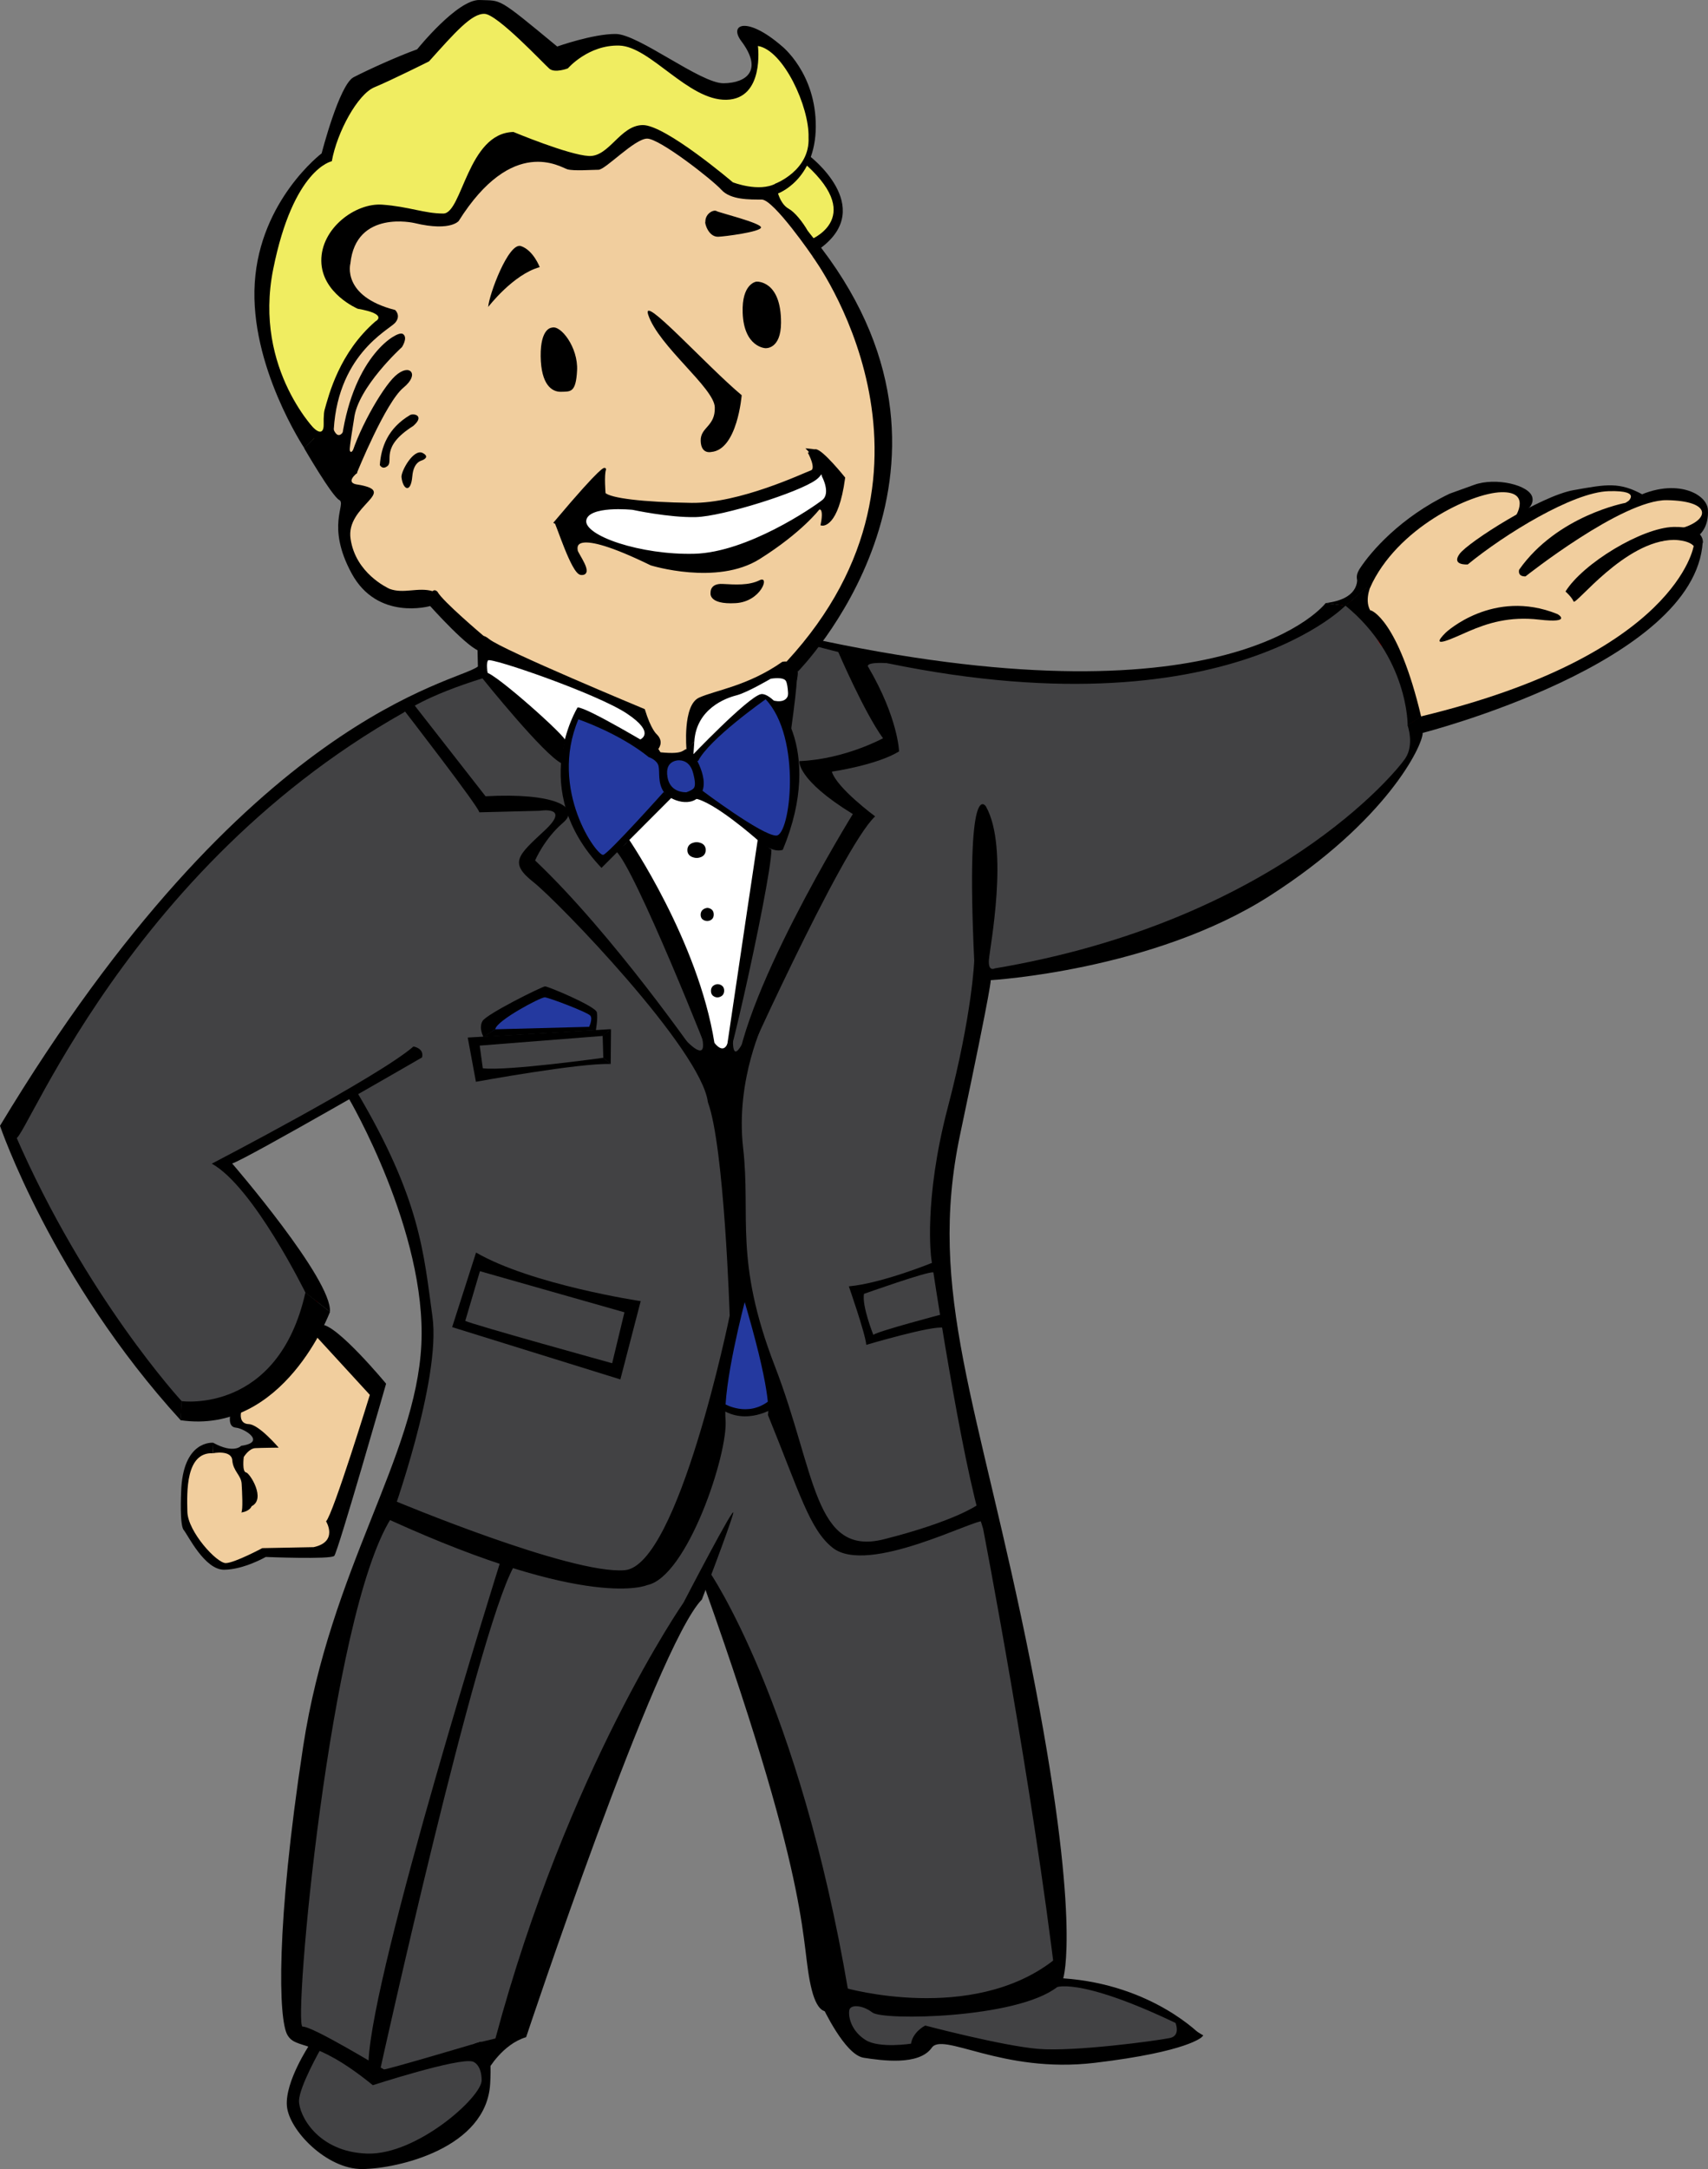
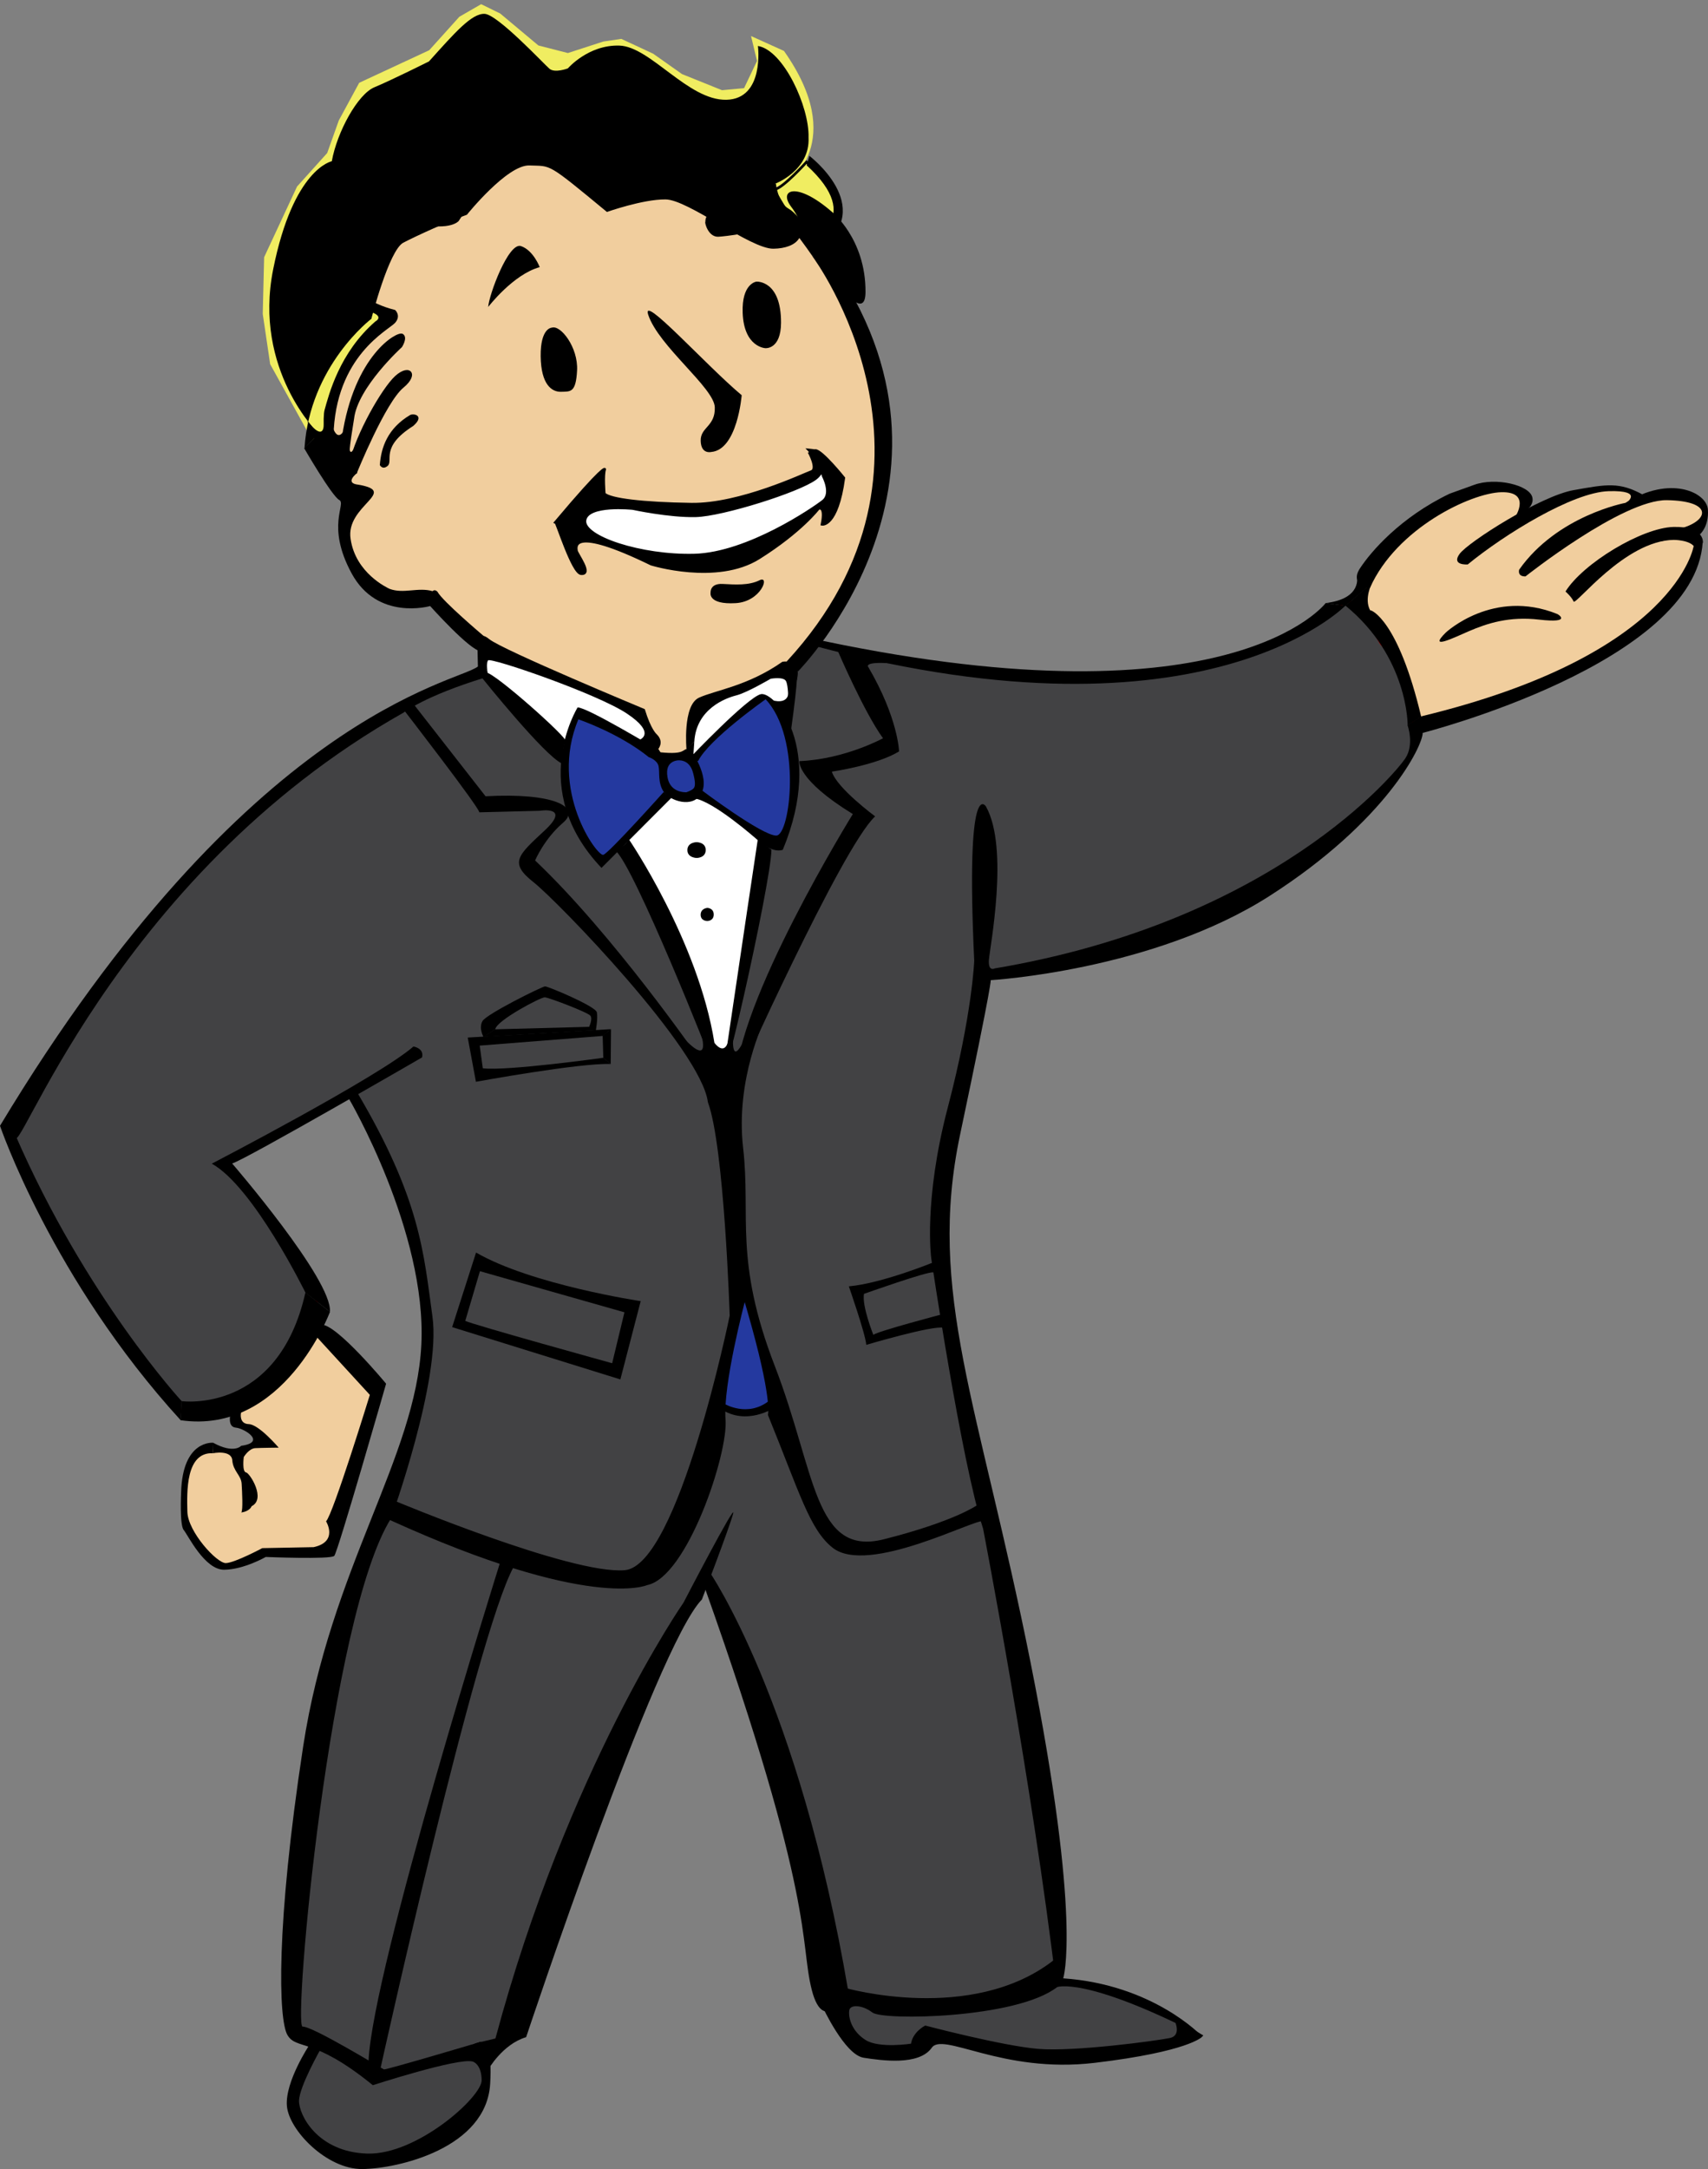
<svg xmlns="http://www.w3.org/2000/svg" id="svg2" width="650" height="825">
  <rect width="100%" height="100%" fill="#808080" stroke="none" />
  <g id="layer7">
    <g id="g4271">
      <path id="path4025" d="M183.3 245.712l1 10.508-8.985 2.5-33.567 15.888-30.323 21.515S59.402 333.29 4.343 428.817l.265 6.53 7.737 15.636s41.234 75.66 58 86.452l18.37-4.52 19.465-13.258 10.108-17.888 2.37-6.88-10.23-20.39s-22.463-31.272-24.834-31.523c-2.37-.25 22.087-13.01 22.087-13.01l26.283-14.772 5.647 10.526 16.5 38.3 8.118 40.334-8.647 46.702-13.058 31.666-18.707 57.316-10.06 66.87-2.822 57.847 1.412 9.198 7.764 2.477-5.295 12.206-2.823 10.79 5.823 13.977 9 6.014 9.177 2.654 15-1.414 25.59-11.5 8.47-14.86-.706-14.682 13.94-12.03s25.59-102.072 68.297-163.28l2.647-3.538 4.588 6.634s45.25 120.655 41.756 148.675c-3.494 28.02 34.657 23.716 34.657 23.716l3.707-7.075 34.942 8.845s45.882 1.24 54.882-4.776l6.177-.708 3-2.83-5.093-5.162-25.456-10.82-18.28-3.628-6.926-1.314 5.865-4.315-1.997-25.956-14.1-94.566-19.468-94.067-9.49-54.36s2.825-55.37 5.472-59.086c2.647-3.713 10.507-49.17 10.507-49.17l41.553-5.845 62.47-24.59 37.943-28.127 12.706-13.975 7.55-9.333 2.745-9.256-1.933-9.632-2.558-15.45-8.86-9.88-7.24-12.51-5.49-3.877-6.987 4.503-19.092 11.383-45.172 12.26-52.036 1.126-22.96-2.752-16.846-2.752-27.77-4.954-6.796-1.55-5.085-1.596-7.83 9.038-30.76 2.19z" fill="#424244" stroke="#c90000" stroke-width=".999" />
      <path id="path4022" d="M274.7 405.82c-29.916-49.887-27.964-99.774-91.942-149.66l.706-10.968 67.59 22.643 52.235-23.174-5.47 50.064c-10.543 18.532-9.286 74.093-23.12 111.095z" fill="#fff" />
      <path id="path4017" d="M516.646 229.624l5.824-15.567 14.294-15.037 15.177-9.2L568 184.87l7.06.708 5.646 2.83s-2.824 7.253-1.06 7.43c1.766.177 20.65-8.314 20.65-8.314l10.94-2.123 8.223.864 3.743 2.5s5.428-.25 5.584-.31c.156-.064 12.802-.756 12.802-.756l6.176 4.423 1.28 3.318-1.368 4.378-4.368 3.14 2.647 3.715-.353 5.706-4.214 8.694-13.726 15.698-21.027 14.135-66.074 25.58-8.36-25.767-8.36-13.135z" fill="#f1ce9e" />
      <path id="path4019" d="M118.662 505.147l23.96 20.014-2.496 13.26-7.663 30.15-4.5 13.71-3.442 7.43-24.176.972-12.878 5.092-5.74-1.564-9.733-11.633-1.997-10.758 1.747-13.886 6.364-6.88 10.98 1.126 10.858-4.003-4.243-5.003-5.99-2.502 1.123-7.63z" fill="#f1ce9e" />
      <path id="path4001" d="M307.878 80.672L265.17 41.046l-29.647-7.076-58.59 4.953-45.882 27.95-14.47 27.244 2.118 47.41 4.235 27.243 12.353 19.813-3.176 7.43-.706 9.376 3 8.49 7.94 9.376 8.295 4.07 13.588.53 21.883 19.99 56.34 22.634 5.603 9.03-.706 5.308 3.618 2.477 6.265.088 4.41-.708 1.943-4.157.176-6.19 3.705-8.316 30.53-13.267 10.94-7.96 6.707-11.677 8.648-15.213 7.588-15.214 5.294-28.834s-.353-31.666-4.765-37.15c-4.41-5.483-5.117-14.682-5.117-14.682l-17.295-30.428z" fill="#f1ce9e" />
      <path id="path4007" d="M289.7 265.36s-20.382 15.3-25.676 23.527c0 0-2.118 0-3-1.946-.883-1.945-8.118 2.3-8.118 2.3s-25.148-15.567-31.5-16.894l-2.03-.53-2.824 8.226s-2.735 13.62-1.676 19.017c1.06 5.394 5.206 17.777 8.03 21.935 2.823 4.157 5.735 6.28 5.735 6.28l7.942-6.9 18-18.663 4.06 1.592 3.617.09 2.734-1.24s11.824 5.573 29.207 18.31l3.972-.973 2.558-8.58 2.03-14.24-1.06-12.47-3.352-10.792-4.147-6.28-2.382-1.858z" fill="#24399f" />
-       <path id="path4012" d="M207.136 376.93l-20.09 11.384.124 5.253 38.06-1.75.873-6.13z" fill="#24399f" />
      <path id="path4014" d="M283.17 491.97l-10.587 42.634 7.864 2.378 5.428.25 4.992-1.063 4.118-2.566-1-11.508-9.233-29.333z" fill="#24399f" stroke="#000" stroke-width=".999" />
      <path id="path4004" d="M223.857 190.798l24.957 2.377 16.597.375 24.21-4.753 16.845-7.13 6.49-4.253 4.99 2.75 1.123 5.756-1.87 4.878-4.743 1.25-4.368 3.378-10.107 7.756-13.976 6.38-14.1 4.002-15.225.876-10.982-3.378-19.84-7.505-7.987-3.127z" fill="#fff" />
      <path id="path3994" d="M123.467 166.093s9.67-38.965 21.9-42.968c12.23-4.003-9.734-8.006-9.734-8.006l-8.735-15.762 10.482-15.51 9.983-3.003 16.97 2.752 8.486-1.5 7.736-15.262 12.48-12.76 30.696 8.257 20.715-12.51s12.977 3.253 32.943 21.016l9.733 2.752 12.978-4.003c-.673-.135 22.793-15.43-1.752-50.21l-12.53-5.662 2.272 9.464-4.92 10.348-8.4.784-15.224-6.13-10.982-7.755-12.104-5.63-6.863 1.002-13.477 4.377-11.23-2.877-14.544-12.165-7.235-3.538-8.294 4.776-11.47 12.737-26.648 12.384-7.765 14.33-4.412 12.382-11.47 12.737-12.53 26.89-.53 21.58 2.825 19.107 16.942 30.604z" fill="#f0ed61" />
      <path id="path3998" d="M306.907 61.655s-9 9.995-12.088 10.35c-3.09.353 4.057 9.11 4.057 9.11l10.5 11.32 6-3.006 2.913-7.077.53-5.307-1.678-5.484-5.647-6.37z" fill="#f0ed61" stroke="#000" stroke-width=".999" />
      <path id="path2987" d="M457.22 774.31s-18.323-19.476-52.6-21.85c0 0 7.238-21.568-12.42-120.102-19.66-98.534-39.542-140.635-26.81-200.875 12.735-60.24 11.618-58.672 11.618-58.672s61.658-3.582 106.114-32.023c44.456-28.44 58.307-57.105 58.307-62.032 0 0 103.656-26.425 106.56-72.557l-3.42 1.378s-6.186 41.395-103.81 64.91l-5.108 3.34s2.685 7.362-.87 12.667c-3.553 5.304-49.873 61.923-156.21 79.84 0 0-2.513 1.398-2.234-3.136.28-4.535 7.82-42.493-1.117-58.45 0 0-7.818-12.764-4.467 58.674 0 0-.73 20.3-10.05 55.77s-6.318 57.323-6.318 57.323S365.76 555.63 374.13 581.44c0 0 18.832 97.383 27.9 174.422 0 0 10.25-4.59 55.19 18.45z" />
      <path id="path3803" d="M550.268 240.546s18.015-16.836 42.342-7.018c-.08-.162 6.394 3.683-6.95 2.138-11.176-1.294-19.54 1.334-26.73 4.443-5.562 2.403-15.768 7.424-8.662.436z" />
      <path id="path3805" d="M535.703 275.865s.272-25.942-23.66-45.5l10.11-8.708s-3.17 6.047-.72 10.48c.303-.264 10.642 3.47 19.42 40.47z" />
      <path id="path3807" d="M355.103 480.164s-19.272 7.917-32.067 9.105c0 0 6.32 18.05 6.634 22.247 0 0 25.354-7.52 29.382-6.492l-.474-5.146s-24.72 6.49-26.222 7.837c0 0-4.423-11.085-3.554-15.598 0 0 24.484-8.71 26.38-8.156l1.5-.475z" />
      <path id="path3811" d="M265.074 320.322s-3.463.014-3.477 2.996c-.014 2.98 3.533 3.01 3.533 3.01s3.42.027 3.435-3.01c.014-3.038-3.49-2.996-3.49-2.996z" />
      <path id="path3813" d="M269.207 345.32s-2.545.147-2.565 2.582c-.02 2.435 2.527 2.415 2.527 2.415s2.448 0 2.448-2.474c0-2.475-2.41-2.523-2.41-2.523z" />
-       <path id="path3827" d="M273.1 374.327s-2.51.08-2.53 2.533c-.02 2.455 2.43 2.514 2.43 2.514s2.547-.04 2.587-2.534c.04-2.494-2.488-2.513-2.488-2.513z" />
      <path id="path3837" d="M648.062 206.28s.67-6.186-11.28-5.85c-11.953.336-34.303 13.785-41.017 24.553 0 0 2.37 2.058 3.08 3.8s19.43-23.198 38.15-23.436c0 0 5.765 0 7.66 2.455 1.896 2.454 3.407-1.522 3.407-1.522z" />
      <path id="path3839" d="M646.834 203.34s3.574-2.91 3.127-9.516c-.445-6.607-14.415-13.19-31.393-2.553 0 0-25.907 4.793-40.428 25.396 0 0-.84 2.63 2.4 2.575 0 0 36.917-29.28 53.84-29 16.922.28 16.278 7.19 6.326 10.436-9.95 3.246 6.128 2.665 6.128 2.665z" />
      <path id="path3841" d="M609.19 194.83s1.174-4.03 9.16-2.406" fill="none" />
      <path id="path3843" d="M618.828 191.333s7.11-4.91-6.635-4.513c-13.743.396-39.728 16.47-53.63 27.87 0 0-6.397.475-3.08-4.038 3.318-4.513 30.804-22.01 43.362-24.228 12.56-2.217 17.377-3.246 26.54 1.82z" />
      <path id="path3845" d="M576.81 196.32s5.923-9.42-5.53-9.104c-11.452.317-39.743 13.61-49.908 36.34 0 0-7.963-1.04-3.83-7.366 4.133-6.327 15.33-19.4 34.13-28.414 0 0 3.556-1.256 9.32-3.358 8.18-2.983 21.145.036 22.173 4.815.99 4.602-6.356 7.088-6.356 7.088z" />
      <path id="path3849" d="M516.382 219.165s2.165 8.586-11.91 10.21l7.587 1.057 8.89-7.552z" />
      <path id="path3851" d="M313.018 243.718c155.982 32.773 191.49-14.342 191.49-14.342l7.484 1s-53.122 54.753-200.62 15.663z" />
      <path id="path3853" d="M319.006 247.964s9.858 22.954 17.033 32.836c0 0-14.6 8.005-31.82 8.693 0 0-1.15 6.956 20.334 20.136 0 0-44.793 72.304-44.668 102.826 0 0 40.43-90.19 53.158-101.948 0 0-14.6-10.757-16.47-17.012 0 0 17.032-2.44 25.58-7.693 0 0-.312-12.57-11.668-32.023 0 0-2.136-2.044 7.083-1.556 7.49.396-18.564-4.26-18.564-4.26z" />
      <path id="path3855" d="M288.377 319.314s-7.323 48.825-12 80.667c-4.677 31.844 17.03-63.683 17.206-76.774z" />
      <path id="path3857" d="M239.317 319.225s26.383 38.654 32.56 77.395c0 0 4.047 5.83 5.607-1.77.28 4.14-4.304 6.303-6.754 9.333.262-.263-29.215-74.248-36.35-80.48 0 0 3.658-2.178 4.937-4.478z" />
      <path id="path3863" d="M237.64 499.135l-4.676 19.37s-53.28-14.734-55.902-16.11l5.616-19.014-1.498-7.004-9.11 28.395 64.016 19.89 7.737-29.77s-41.43-6.218-62.643-18.477l1.498 7.093z" />
      <path id="path3865" d="M181.875 253.506c-7.99 6.23-87.555 18.142-181.875 174.69 0 0 19.832 58.437 68.748 111.976l.374-7.256S32.607 493.39 5.754 431.47c-.95 16.138 36.142-97.546 147.848-160.434 0 0 7.987-6.31 30.947-13.315l.414-9.875-3.265-1.68z" />
-       <path id="path3869" d="M152.79 181.416c.5 4.88 3.558 6.43 4.12-.25.5-5.94 3.927-5.99 3.9-6.16 0 0 3.128-1.193-.095-2.784-3.404-1.446-8.04 6.854-7.924 9.194z" />
      <path id="path3871" d="M144.55 176.886s.955 1.947 2.913.375c2.423-1.945-2.993-7.168 9.75-15.217 4.248-3.62.872-4.89-1.023-4.263-8.694 5.09-11.18 12.455-11.64 19.106z" />
      <path id="path3873" d="M185.797 116.745s9.484-12.383 19.592-15.135c0 0-2.372-6.38-7.114-8.006-4.742-1.626-12.23 18.638-12.48 23.14z" />
      <path id="path3877" d="M210.006 124.626s-4.368 0-4.243 10.883c.125 10.88 4.305 13.633 7.8 13.508 3.493-.125 5.612.49 6.05-8.13.447-8.75-6.24-17.4-9.607-16.262z" />
      <path id="path3879" d="M270.652 171.91s-3.87 1-3.994-4.253c-.124-5.254 5.616-5.38 5.366-12.76s-21.38-23.23-25.33-35.15c-2.802-8.445 22.11 19.334 35.563 30.574 0 0-1.625 20.772-11.605 21.59z" />
      <path id="path3881" d="M287.872 107.114s-5.657.633-5.24 11.883c.484 13.115 8.638 13.43 8.638 13.43s5.924.583 5.96-9.677c.06-16.272-9.358-15.636-9.358-15.636z" />
      <path id="path3885" d="M268.436 84.387c-.392 0 .986 5.75 4.853 5.66 2.294-.05 16.242-1.856 16.323-3.537.08-1.684-16.128-5.695-16.854-6.19-1.113-.762-4.413.883-4.324 4.067z" />
      <path id="path3887" d="M153.79 270.167s28.526 36.852 28.615 38.798l22.984-.583s12.103-2.002 1.87 7.505c-10.232 9.507-13.6 12.26-4.242 19.64 9.36 7.38 63.918 63.747 66.388 83.737l10.73-7.184-3.34-14.332-6.082 6.077-4.925-1.544s-32.325-46.74-62.148-75.01c0 0 3.47-8.22 10.616-14.325 7.147-6.103-3.706-11.498-29.47-10.083l-27.443-35.115z" />
      <path id="path3889" d="M253.43 386.812s23.336 31.023 10.046-3.752 11.293 23.39 11.293 23.39-10.358 4.13-21.34-19.638z" />
      <path id="path3891" d="M280.634 379.557s-7.237 44.032 8.11 2.627c15.35-41.404-6.612 23.392-6.612 23.392l-2.093 5.506-6.398.044L277.745 396z" />
      <path id="path3893" d="M290.952 387.98S279.8 410.4 282.8 436.583c3 26.18-3.537 42.62 12.088 83.056 15.625 40.435 14.82 72.57 41.526 65.816 26.704-6.755 35.314-12.884 35.314-12.884l2.62 6.004c-2.82-1.257-43.962 20.774-57.466 10.123-8.788-6.933-12.664-21.143-24.643-50.527 0 0 1.873-5.865-7.833-39.477l-.996-3.428s-8.357 31.556-7.298 44.646c1.06 13.092-14.647 59.97-29.824 62.98 0 0-21.706 9.905-97.943-24.768l1.514-7.43s67.438 28.283 87.902 26.532c20.465-1.75 39.932-96.82 39.932-96.82s-2.048-64.383-8.288-81.145z" />
      <path id="path3895" d="M275.76 533.985s8.735 5.22 16.853-1.15l1.94 2.654s-10.5 6.987-20.294.353c-9.795-6.634 1.5-1.858 1.5-1.858z" />
      <path id="path3899" d="M177.998 394.63l3.12 16.825s39.682-7.255 51.287-6.755l-2.808-2.376s-36.75 5.128-45.86 4.002l-1.184-8.63 46.92-3.69 3.056-2.565z" />
      <path id="path3901" d="M229.347 393.974l.25 8.39 2.81 2.343.12-13.262z" />
      <path id="path3903" d="M183.993 394.365s-1.897-3.273-.397-5.97c1.5-2.698 22.72-13.18 23.824-13.224 1.103-.043 19.28 7.564 19.72 9.863.442 2.3-.352 6.634-.352 6.634l-2.603-1.106s1.456-2.962.485-4.244c-.97-1.283-15.794-6.9-17.338-6.988-1.545-.088-18.574 8.934-18.84 12.162z" />
      <path id="path3905" d="M183.685 394.44c-.125-.124 43.104-2.593 43.104-2.593l-.14-1.063-2.458-.227-35.743.944z" />
      <path id="path3909" d="M69.11 532.924s36.705 5.04 47.117-41.307l9.353 7.34s-17.47 46.97-56.913 41.22z" />
      <path id="path3923" d="M87.638 538.23s-1.06 4.512 2.118 4.777c3.177.266 11.824 5.573 2.03 6.9 0 0-2.698 3.21-10.684-1.167l-.125 4.003s7.113-1.44 7.425 2.69c.312 4.127 3.37 5.69 3.556 8.88.187 3.19.562 10.07-.125 10.946 0 0 2.995-.25 3.93-2.378 5.55-2.75-.667-12.506-2.058-12.82-1.684-.19-.936-5.88-.936-5.88s1.934-3.253 4.367-3.378 8.922-.188 8.922-.188-7.488-8.818-11.356-8.943c-3.87-.125-2.995-4.253-2.995-4.253v-3.19z" />
      <path id="path3925" d="M81.13 548.757s-11.668-1.24-12.198 18.84c0 0-.618 12.47.97 14.33 1.59 1.856 7.942 15.212 15.442 15.124 7.5-.088 15.795-4.864 15.795-4.864s24.698 1.023 26.07-.415c1.373-1.438 19.723-65.48 19.723-65.48s-18.882-22.82-24.706-22.467l-2.317 4.013 20.84 22.704s-13.976 45.407-16.66 48.096c0 0 4.805 7.756-4.74 9.82l-19.53.375s-10.42 5.568-13.85 5.693c-3.433.125-14.477-11.946-14.664-19.514-.187-7.57-.664-22.716 9.693-22.278z" />
      <path id="path3927" d="M116.238 491.65s-19.787-40.292-35.635-49.048c0 0 63.33-32.89 76.742-44.566 0 0 4.148.62 3.265 4.157 0 0-67.59 39.095-72.266 40.334 0 0 38.19 44.217 37.218 56.424z" />
      <path id="path3929" d="M132.763 417.835s29.7 50.608 27.582 93.595c-2.117 42.987-34.592 84.913-45 153.02-10.41 68.108-9.41 103.884-5.917 109.638 3.494 5.754 9.734.5 32.445 19.014 0 0 32.444-10.508 37.934-9.007l3.245-7.505s-36.188 10.757-36.937 10.507c-.748-.25-27.203-16.512-30.947-16.26-3.743.25 10.207-156.206 33.693-193.39 0 0 19.074-52.572 15.72-76.63-3.352-24.06-4.447-44.45-28.676-85.357z" />
      <path id="path3931" d="M117.79 777.716s-9.36 14.01-8.61 23.266c.747 9.257 15.223 24.142 28.7 24.017 13.476-.126 47.293-7.88 48.666-32.524 1.373-24.642-7.238-13.26-7.238-13.26l.468 4.848s3.463.782 3.525 7.16c.064 6.38-24.706 28.52-43.61 27.896-18.906-.625-26.02-14.76-25.894-20.14.125-5.378 8.236-19.638 8.236-19.638z" />
      <path id="path3933" d="M190.258 594.486s-48.573 154.39-50.008 189.484l4.566 2.676s36.353-164.652 50.648-190.656z" />
      <path id="path3937" d="M185.758 787.22s5.47-9.728 14.47-12.382c0 0 49.413-148.598 66.884-166.465 0 0 10.677-27.862 11.912-32.727 1.235-4.865-18.883 33.877-18.883 33.877s-44.106 63.36-71.598 165.816l-7.8 1.875z" />
      <path id="path3939" d="M269.936 597.76s34.158 49.238 52.876 159.566c0 0-9.2 17.777-13.876-.444-4.676-18.22 1.677-33.717-40.765-153.11z" />
      <path id="path3941" d="M401.232 746.003c-31.412 24.412-79.59 10.614-79.59 10.614l-8.03 6.722s8.295 17.778 15.178 18.84c6.882 1.06 20.735 3.007 25.412-3.627 4.676-6.634 26.885 9.795 62.45 5.542 35.563-4.253 40.522-9.788 40.522-9.788l-9.617-5.793s2.91 6.103-2.383 7.164c-5.294 1.062-36.353 5.263-50.118 4.113-13.765-1.15-42.884-8.844-42.884-8.844s-4.588 2.388-5.03 6.81c0 0-12.53 2.035-18-1.414-5.47-3.45-6.882-8.845-6.44-11.764.44-2.92 5.647-2.565 9.53.442 3.88 3.007 54.44 2.3 69.794-9.64z" stroke="#000" stroke-width=".999" />
      <path id="path3943" d="M307.878 171.954s3.617 6.457.882 7.43c-2.735.973-27.177 12.65-45.62 12.383-18.44-.265-31.058-1.77-33.176-3.98 0 0-.617-7.165.177-9.287.004 0-.137-1.97-18.705 20.078.536.134 6.463 19.31 9.677 19.615 4.515.428-1.623-7.506-1.747-8.757-.125-1.25-2.37-9.882 28.45 5.13 0 0 24.958 7.754 41.055-2.378 16.098-10.132 22.586-18.763 22.586-18.763s2.87-1.5 1.373 6.004c0 0 5.74 1.125 8.297-17.638 0 0-8.423-10.508-10.856-10.445l3.058 9.82s3.557 6.566-.125 9.443c-3.68 2.877-28.622 19.97-48.916 20.515-20.293.544-42.552-6.817-41.678-13.197.872-6.38 18.218-4.503 18.218-4.503s13.85 3.002 23.96 2.752c10.106-.25 39.18-9.382 45.545-14.135 6.364-4.754-2.455-10.088-2.455-10.088z" stroke="#000" stroke-width=".999" />
      <path id="path3945" d="M306.515 170.5l3.09.337 1.488 2.88-1.892-.326z" />
      <path id="path3947" d="M183.817 258.283s23.494 29.268 30.023 32.098c0 0 .417-7.36 1.388-8.51.97-1.15-26.91-25.976-30.176-26.064-3.265-.09-1.235 2.477-1.235 2.477z" />
      <path id="path3949" d="M185.61 255.954s-.75-3.487.125-4.77c.873-1.28 41.318 12.583 52.788 20.19 11.47 7.606 4.92 9.98 4.92 9.98s3.874 3.886 6.93 3.76c-.107.023 2.678-2.736-.436-5.816 0 0-2.184-1.72-4.555-9.57 0 0-54.22-22.515-59.21-26.643-4.992-4.128-4.34 3.257-4.34 3.257z" />
      <path id="path3951" d="M185.606 255.95l-.554.418-1.02-1.063.588-2.146z" />
      <path id="path3953" d="M261.26 285.178s-1.59-16.95 4.774-19.827c6.365-2.876 18.47-4.377 31.696-13.634 0 0 11.605-2.376 2.246 14.51 0 0 .063-5.44-.873-7.192-.936-1.75-5.803-.876-5.803-.876s-9.047 5.317-13.04 6.317c-3.993 1-15.286 5.067-16.035 17.638z" />
      <path id="path3955" d="M218.99 268.478s-16.935 35.37 9.858 60.794c0 0 23.335-21.516 25.207-26.144 1.872-4.628-2.296-4.512.35-14.418 0 0-31.058-18.133-32.382-19.37-1.323-1.24-2.56 4.775-2.56 4.775s-9.83 18.66 8.825 50.418c0 0 10.294-4.205 23.52-22.53 0 0-3.368-7.694-2.62-12.072 0 0-24.582-16.073-27.016-16.198-2.433-.125-3.182-5.254-3.182-5.254z" fill="none" />
      <path id="path3957" d="M219.817 269.074s-19.412 31.134 9.09 61.03l26.565-26.61-2.914-2.242s-20.715 23.14-22.96 23.892c-2.247.75-20.84-24.518-9.485-51.537 0 0 15.6 5.254 26.954 14.51l3.026-3.064s-26.64-16.072-30.276-15.98z" />
      <path id="path3963" d="M247.082 288.046s3 1.018 3.53 3.317c.53 2.3-.353 6.148 1.853 9.642 2.206 3.493 11.382 6.81 14.56.53 3.175-6.28-4.236-16.407-4.236-16.407l-2.163 3.76s4.853 4.067 4.985 8.667c.132 4.6-5.647 4.51-5.647 4.51s-7.286-1.07-6.397-8.137c.52-4.132-3.066-9.11-3.066-9.11-1.532.537-2.527 1.876-3.42 3.228z" />
      <path id="path3965" d="M253.218 290.606s4.65-3.864 7.74-1.52c3.088 2.344 3.7-4.19 1.08-4.253-2.622-.062-.808 2.284-10.572 1.314-9.765-.97 1.752 4.46 1.752 4.46z" />
      <path id="path3967" d="M288.29 319.49s-17.03-15.124-24.266-15.832l2.912-3.184s23.118 17.425 28.5 17.336c5.383-.088 9.78-37.198-4.07-51.833 0 0-21.588 15.135-25.706 23.516l-3.136-1.225s21.883-22.998 27-24.236c5.118-1.238 24.53 20.255 8.383 59.174 0 0-3.53 1.77-9.618-3.715z" />
      <path id="path3969" d="M294.236 266.414s5.24 1.626 5.803-2.627c.56-4.253 6.458-25.41 1.06 13.51l-1.428.533z" />
      <path id="path3971" d="M270.42 225.423s-.348-3.574 4.59-3.317c4.795.25 9.956.63 14.073-1.415 3.988-1.982.616 8.137-9.088 8.713-10.66.633-9.574-3.98-9.574-3.98z" />
      <path id="path3973" d="M303.72 255.344s74.247-75.18 8.86-160.99l-3.29 3.3s59.053 79.197-9.883 153.906z" />
      <path id="path3975" d="M309.378 97.7s-14.912-21.804-19.5-21.804c-4.59 0-11.825.177-15.354-3.715-3.53-3.89-23.47-19.458-28.236-19.458-4.765 0-15.882 11.852-18.53 11.852-2.647 0-9.353.53-11.823-.177-2.47-.707-20.824-13.09-41.472 19.813.388-.727-2.155 4.14-16.765.62 0 0-22.235-5.22-24.353 15.39 0 0-3.44 12.472 17.03 17.69 0 0 2.382 2.123 0 4.865-2.383 2.742-22.842 12.405-23.47 43.34-.63 30.937-4.998-4.463-3.376-10.217 1.62-5.754 5.614-21.765 19.34-33.65 0 0 5.275-2.71-6.738-4.815 0 0-13.726-5.816-13.85-18.2-.126-12.384 12.977-22.14 23.21-21.39 10.232.75 15.972 3.377 23.21 3.377 7.237 0 9.234-30.647 26.704-31.022 0 0 20.964 8.756 28.7 9.132 7.737.375 11.855-11.634 20.465-11.76 8.612-.124 34.317 21.767 34.317 21.767s9.93 3.906 16.373.456c0 0 .706 7.34 4.94 9.64 4.236 2.3 12.222 14.507 9.178 18.266z" />
      <path id="path3977" d="M307.348 87.75l5.27 6.65-2.58 3.344-.837-.73z" />
-       <path id="path3979" d="M295.037 69.864S308.32 64.84 307.7 52.28c.358-11.64-9.544-33.204-19.26-34.794 0 0 2.584 20.11-11.975 20.464-14.56.354-28.94-20.255-40.765-20.61-11.824-.353-19.59 8.67-19.59 8.67s-4.94 1.9-7.014.132c-2.073-1.77-19.72-20.653-24.662-20.874-4.94-.22-11.382 7.208-21.177 18.088 0 0-14.396 7.203-20.76 9.83-6.365 2.627-14.226 17.012-16.223 28.145 0 0-14.635 2.714-22.312 41.1-7.676 38.39 17.222 62.46 17.222 62.46l-5.31 5.65s-20.92-31.404-18.924-62.926c1.996-31.523 25.456-49.285 25.456-49.285s6.704-26.13 12.174-28.96c5.47-2.83 16.765-7.96 24.177-10.613 0 0 15.353-19.106 23.824-18.752 8.472.354 6.354-1.415 29.472 17.69 0 0 13.614-4.836 22.287-4.774 8.67.064 32.33 18.88 41.066 18.75 8.88-.132 14.987-5.044 6.693-16.055-4.85-6.44 2.138-9.587 15.436 1.916 0 0 13.047 10.277 12.922 30.667S295.946 73.64 295.946 73.64z" />
+       <path id="path3979" d="M295.037 69.864S308.32 64.84 307.7 52.28c.358-11.64-9.544-33.204-19.26-34.794 0 0 2.584 20.11-11.975 20.464-14.56.354-28.94-20.255-40.765-20.61-11.824-.353-19.59 8.67-19.59 8.67s-4.94 1.9-7.014.132c-2.073-1.77-19.72-20.653-24.662-20.874-4.94-.22-11.382 7.208-21.177 18.088 0 0-14.396 7.203-20.76 9.83-6.365 2.627-14.226 17.012-16.223 28.145 0 0-14.635 2.714-22.312 41.1-7.676 38.39 17.222 62.46 17.222 62.46l-5.31 5.65c1.996-31.523 25.456-49.285 25.456-49.285s6.704-26.13 12.174-28.96c5.47-2.83 16.765-7.96 24.177-10.613 0 0 15.353-19.106 23.824-18.752 8.472.354 6.354-1.415 29.472 17.69 0 0 13.614-4.836 22.287-4.774 8.67.064 32.33 18.88 41.066 18.75 8.88-.132 14.987-5.044 6.693-16.055-4.85-6.44 2.138-9.587 15.436 1.916 0 0 13.047 10.277 12.922 30.667S295.946 73.64 295.946 73.64z" />
      <path id="path3981" d="M115.786 170.54s10.5 18.13 13.324 19.635c2.823 1.504-5.184 9.687 4.7 27.908 9.88 18.22 29.888 12.426 29.888 12.426s15.177 16.982 19.236 17.158c4.06.177 1.06-5.837 1.06-5.837s-15.62-13.18-17.516-16.76c0 0-.97-1.107-1.853-.222-5.473-1.605-11.082 1.14-16.405-.89-.75-.376-12.858-5.89-14.787-18.923-2.054-12.803 18.69-18.04 2.824-20.698-5.383-.62-.31-4.466-.31-4.466s-1.19-2.432-4.808-.84c-3.62 1.592-9.972-14.152-9.972-14.152z" />
      <path id="path3983" d="M135.415 179.57s10.852-26.814 17.79-32.495c6.25-5.118 2.01-8.7-3.47-2.685-5.48 6.014-15.225 23.642-16.722 33.9-1.97-1.976.948-16.575 1.248-19.14 1.386-12.077 18.314-27.44 18.314-27.44s2.09-3.27.467-4.27c-1.62-1-17.78 7.82-22.398 38.778 0 0-3.868 1.313-4.368-1.69-.5-3-1.87 15.637-1.87 15.637z" stroke="#000" stroke-width=".999" />
      <path id="path3985" d="M116.89 159.97s6.087 8.446 6.352 1.458c.265-6.987 4.015 9.465 4.015 9.465l-3.486 6.103z" />
      <path id="path3987" d="M126.087 160.652s2.215 10.57 6.052.437c3.836-10.133-2.56 15.135-2.56 15.135s-5.708-12.82-4.616-14.29c1.092-1.47 1.123-1.283 1.123-1.283z" />
      <path id="path3989" d="M133.075 167.97s-.81 8.255 2.62.812c3.432-7.442-3.057 11.57-3.057 11.57l-3.244-10.256z" />
      <path id="path3991" d="M264.225 282.113l-.343 4.878-2.496-2.22z" />
      <path id="path3996" d="M307.994 59.267s25.472 19.283 4.384 35.027l-4.59-2.83s21.796-7.96-.793-28.57z" />
      <path id="path4010" d="M261.542 302.628s-7.487.688-8.797-6.818c-1.31-7.505 4.93-7.88 4.93-7.88s5.614-.94 7.36 5.754c1.748 6.692.25 7.443-3.493 8.944z" fill="none" stroke="#000" stroke-width="2.599" />
    </g>
  </g>
</svg>